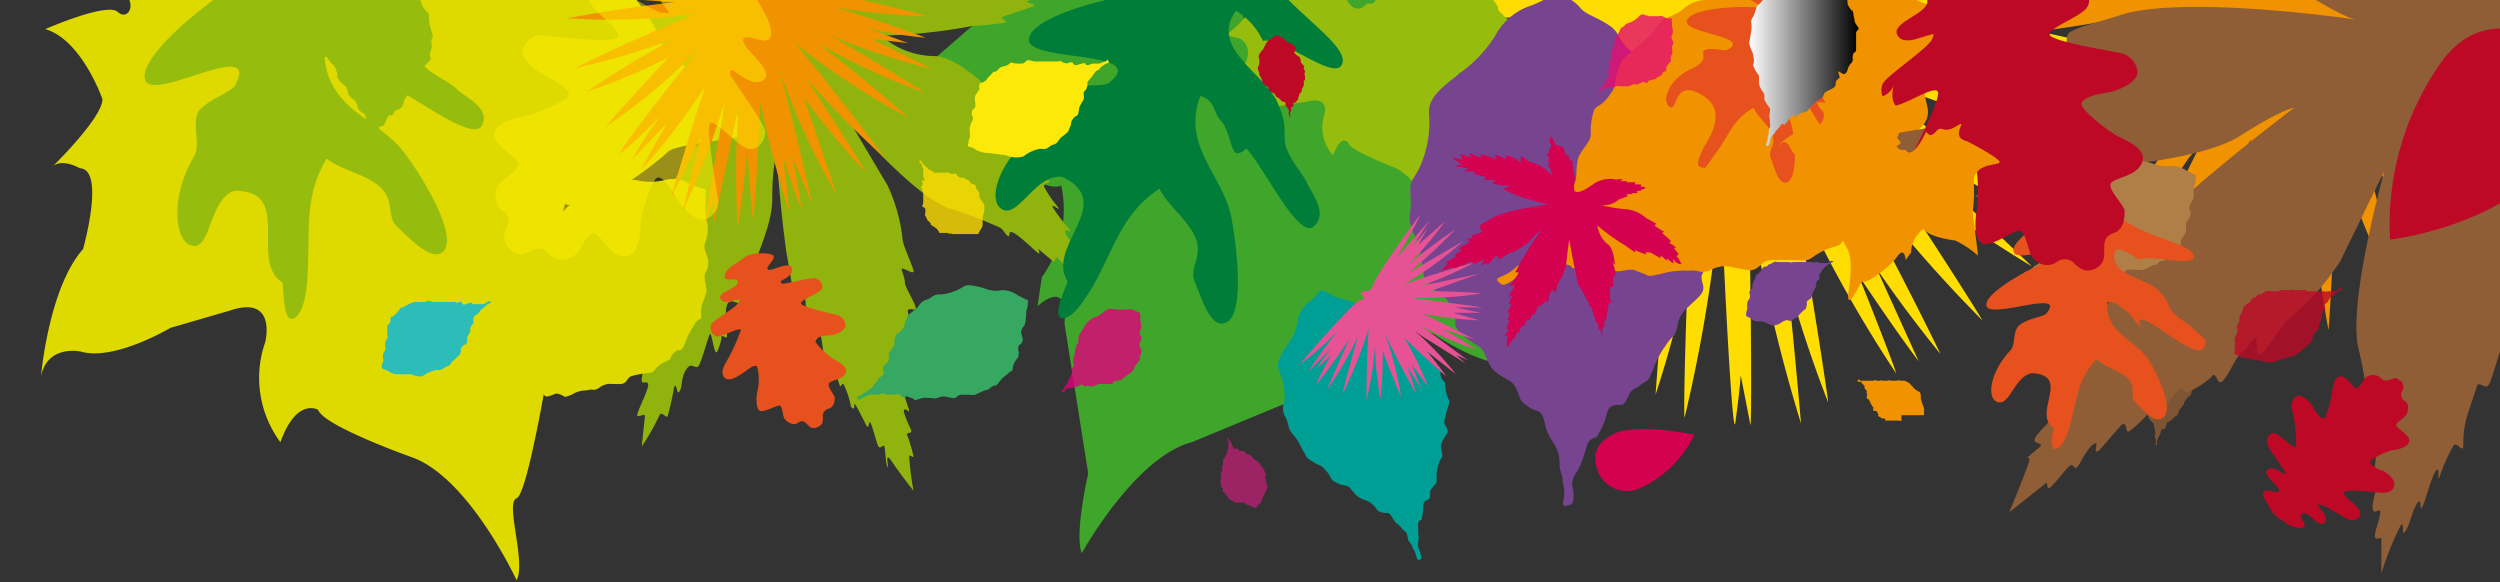
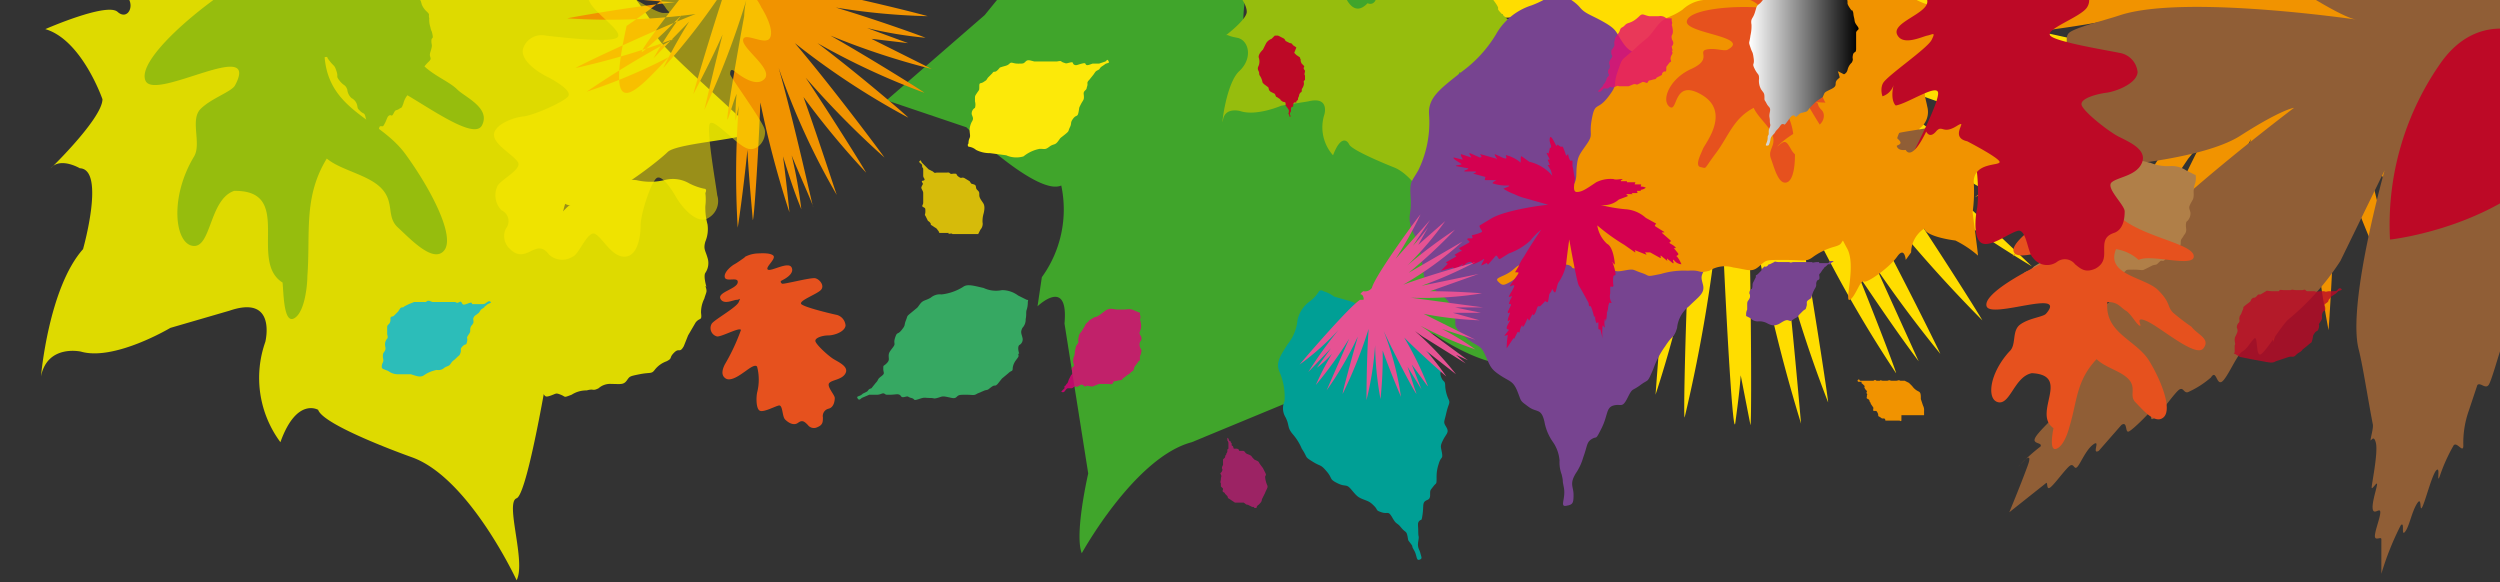
<svg xmlns="http://www.w3.org/2000/svg" width="231.8" height="54" viewBox="0 0 231.8 54">
  <rect x="0" y="0" width="231.8" height="54" fill="#333333" stroke="none" />
  <defs>
    <linearGradient id="linear-gradient" x1="162.2" y1="4.8" x2="172.28" y2="4.8" gradientUnits="userSpaceOnUse">
      <stop offset="0" stop-color="#fff" />
      <stop offset="1" />
    </linearGradient>
  </defs>
  <g style="isolation:isolate">
    <g id="Calque_1" data-name="Calque 1">
      <path d="M195.7,8.7a143.4,143.4,0,0,1-21.4-3.9c9.3,3.9,19.9,8.8,19.6,8.8a140.1,140.1,0,0,1-23.9-8c8.9,6,21.3,15.9,21,15.7A135.4,135.4,0,0,1,173.5,11c7.3,6.4,15.1,13.9,14.9,13.7a124.7,124.7,0,0,1-14.6-10.3c5.2,7.5,10.1,15.4,10,15.3a129.3,129.3,0,0,1-15.7-19.2c5.3,9,12,22.6,11.8,22.3-2.2-2.7-4.2-5.4-5.9-7.9l3.9,8.6c-2.1-2.8-3.9-5.5-5.6-8,2.1,5.2,3.6,9.2,3.5,9.1a117.9,117.9,0,0,1-9.6-17.5c1.8,9.7,3.4,20.5,3.3,20.2a118.3,118.3,0,0,1-3.8-11.5c.8,7.5,1.3,13.7,1.3,13.5a151.6,151.6,0,0,1-4.8-20.7v2.7c.2,9.3.2,18.3.1,18.1l-.9-4.6c-.1,1.4-.3,2.9-.5,4.4s-.8-8.6-1.2-17.9c-.1-1-.2-1.9-.2-2.8a142.3,142.3,0,0,1-3.3,20.2c-.1.2,0-5.9.3-13.3a105.5,105.5,0,0,1-3,11.2c0,.2.7-10.4,1.9-20A108.5,108.5,0,0,1,147,33.3c-.1.1,1.1-3.8,2.8-8.8-1.5,2.4-3.1,5-5,7.6-.1.1,1.3-3.6,3.3-8.4-1.5,2.4-3.3,4.9-5.3,7.5-.2.2,5.6-12.8,10.2-21.4a105.1,105.1,0,0,1-14.3,17.9c-.2.2,4.2-7.3,8.9-14.5a119.6,119.6,0,0,1-13.9,9.2c-.2.1,7-6.7,13.9-12.6a105.6,105.6,0,0,1-16.8,9c-.3.1,11.5-8.8,19.9-14.1a112.9,112.9,0,0,1-23.4,6c-.2.1,10-4.1,19-7.2a124.6,124.6,0,0,1-21.2,2.2c-.2,0,9.8-2.5,19-4.3a131.4,131.4,0,0,1-19.8-.1L136.4-.3l-7-1.4h8.2c-3.4-.4-7.1-.9-11.1-1.7-.3,0,9-.3,17.5-.1a109.1,109.1,0,0,1-17.4-3.8c-.4-.1,25.8,1.9,30.4,4l.5.2.6.2c.4.1,1.5-1.2,1.2-1.8s1.4,0,1.4,0a2.8,2.8,0,0,0,2.5,1.7c4.4-1.7,30.6-1.5,30.2-1.4a106,106,0,0,1-17.3,2.3c8.5.6,17.9,1.6,17.7,1.6-4,.4-7.7.7-11,.7,4.7.4,8.2.9,8.1.9-2.4.3-4.7.6-6.9.7l12.3,2.7a122.2,122.2,0,0,1-19.9-1.6C185.8,5.4,196,8.7,195.7,8.7Z" style="fill:#fd0" />
      <path d="M122,1.9l1.7-.6L125.6-3c3.6,3,6.3-3.4,6.3-3.4a6.4,6.4,0,0,0,1,6.5c1.2,1.2,6.4,1.2,6.4,1.2s.5,1.7.5,1.7,6.4,2,6.4,2c-3.3.7-5.6,6-5.6,6-.2,1.8,4.1,6.4,4.1,6.4s-2.5-.2-2.5-.2c-2.4,0-.8,7.3-.8,7.3,2.7,3.7,2.9,11.7,2.9,11.7-.4-2.9-3.4-2.5-3.4-2.5-3.1.7-7.9-2.7-7.9-2.7l-5.3-2c-4.1-1.8-3.3,2.6-3.3,2.6a9.6,9.6,0,0,1-2,8.9c-1.2-4.2-3.2-3.1-3.2-3.1s-8.7,3.6-8.7,3.6c-5.3,1.4-10.2,10.3-10.2,10.3-.7-1.8.6-7.4.6-7.4S98.7,30,98.7,30c.4-4.4-2.5-1.6-2.5-1.6l.4-2.7a10.7,10.7,0,0,0,1.8-8.5c-2.2,1-8.8-5.4-8.8-5.4s-7.4-2.5-7.4-2.5,9.1-7.9,9.1-7.9,5.7-7,5.7-7c3.6-4.6-1.7-10.8-1.7-10.8S106-12.5,106-12.5c4.9,3.7,5.1-.8,5.1-.8,1.4,5.4,3.1,6.4,3.1,6.4,0,3.4,2.1,2.7,2.1,2.7-2.7,10.4.8,9,.8,9C120.3,9.7,122,1.9,122,1.9Z" style="fill:#40a52b" />
-       <path d="M99.6,24.8c-.2-.1-.1.5-.4.3s-.9-1-1.2-1.2,0,.5-.4.3l-1.3-1.1c-.1-.1.2.5,0,.4s-1.7-1.6-2.3-1.9-.3.3-.5.3-.5-.7-.8-.8A43,43,0,0,0,88,19.3c-3-.9-9.2-8-9.2-8l3.5,5.9a15.9,15.9,0,0,1,1.4,5.1c.1.6.9,2.3,1,2.8s-1.2-.5-1.1-.1.3.8.3,1.2.9,1.8,1,2.3-.9-.2-.7.5a4.9,4.9,0,0,1,.1,1.7c-.1.4-.5.1-.5.5s.7,2,.7,2.6-.6-.6-.6-.2.5,1.7.5,2-.7-.3-.7.3.6,2,.6,2.2-.5-.5-.5.1a12.2,12.2,0,0,0,.7,1.7c0,.4-.4.1-.4.4a15.2,15.2,0,0,1,.6,2c0,.2-.4-.2-.4,0a26.2,26.2,0,0,0,.4,3.2s-1.2-1.5-2-2.7-.2.8-.4.5-.2-1.6-.3-1.9-.4.4-.6-.1-.5-1.8-.7-2.1-.1.8-.4.2-.8-1.6-1-1.9.1.8-.4.2a7.8,7.8,0,0,0-.6-1.9c-.2-.5-.3.1-.4,0s-.4-1.4-.8-2-.2.9-.4.6-.5-3-.6-3.3-.8,1.3-1.1.7-.2-3.9-.4-4.4-.7.9-.8.4-.3-1.1-.4-1.6-.3-1.8-.5-2.9c-.6-4.4-.9-8.9-.9-8.9s-.4.8-.4,4.2c0,1.6-.9,4.1-2,6.6-.3.6-.4,2.1-.7,2.7s-1-.3-1.4.2-.1,2.8-.1,3.1-.6-.3-.5.1a5,5,0,0,1-.4,1.3c-.3.5-.5-2-.7-1.6s-.8,2.8-1.1,3-.6-.5-1.1.3-.3,1.6-.6,2-.2-.9-.5-.4a26.1,26.1,0,0,1-.6,2.7c-.1.2-.5-.4-.7-.2a22.2,22.2,0,0,1-1.7,3l.3-2.8c0-.4-.8.3-.7-.2s1-2.2,1-2.7-.6,0-.6-.4.2-1.6.5-1.8-.8.1-.7-.4a25.7,25.7,0,0,1,1-3c-.1-.8-.9.2-1-.6s.7-.5.8-.8-.6-.4-.5-.8,1.3-2,1.3-2.2-1.3-.3-1.3-1,.6-2.4.8-3.5C61.6,16.5,69.7,7,69.2,7.6a27.1,27.1,0,0,1-5.5,3,15.4,15.4,0,0,1-2.8,1.3l-2.8.7c-.5.1,1.1-2.4.1-1.5a10.8,10.8,0,0,1-3.1,2.2c-.5.2.5-2.1-.2-1.1A9,9,0,0,1,53,13.8c-.4.1-.5-.8-.7-.7a25.6,25.6,0,0,1-2.5,1.6c-.5,0,.3-1.1-.2-1s-1.9,1.8-2.2,1.9.6-1.5.2-1.4-2.2,1.6-2.6,1.6.9-1.2.6-1.2-2.7.7-2.5,0,1.8-.9,2-1.2-1.4-.6-1.1-.9,2-.7,2.3-1-1.2-.4-.8-.7,2.4-.8,2.6-1-.8-.4-.4-.8a12.2,12.2,0,0,1,3.6-1.8c1.2,0-1.2-.7-.9-.9s2.2-.5,2.8-.9-.9-.7-.6-1a7.9,7.9,0,0,1,3.6-.9c1,.2-.9-1.3-.5-1.5s2.2-.2,2.4-.4C60.8-.6,66.7.7,65.5.7a3.7,3.7,0,0,1-2-1.1,6.9,6.9,0,0,1-1.3-.5c-.2-.1.4-.2.2-.3l-1-.8c-.2-.1.2-.4,0-.6s-1.5-.5-1.7-.8.7-.1.6-.5l-.8-1.2c-.1-.2.4-.2.3-.3s-1.5-.8-1.7-1.9,1.9.5,2.4.4-.3-.4,0-.5h.9c.3-.1.2-.4.5-.3s1.5,1,2.1,1.2.1-.5.3-.4l1.4.8c.2.2.4-.2.6-.1s.6.9.8,1.1a19.9,19.9,0,0,1,2.1,1.9s2,3.6,3,2.9S73.5-2.7,74.3-6a7,7,0,0,1,2.9-3.7c.4-.3,1-1.3,1.4-1.5s-.1.6.2.5l.9-1.3c.2-.1.3.4.5.3l1.2-1.5c.3-.2.1.6.4.4a9.1,9.1,0,0,1,1.3-.8c.3-.2.1.6.3.3a2.5,2.5,0,0,1,1.3-.6,2.4,2.4,0,0,1-.7,1.4c-.2.2.2,0,.2.3a4,4,0,0,0-.7.9c-.1.3.6.1.6.3s-.7,1-.8,1.4.4-.1.3.1-1.1.8-1.2,1.1.4-.2.4.3-1,1.9-1.1,2.3a6.6,6.6,0,0,1-2.6,4.4,46.9,46.9,0,0,0,5.5-3.7A9.4,9.4,0,0,1,90-6.9a19.7,19.7,0,0,1,2.6-.7c.7,0-.2.7.5.8a11.8,11.8,0,0,1,2.5-.4c.5,0-.6.6-.1.6a26.2,26.2,0,0,0,2.8-.1c.3,0,0,.6.2.6a4.6,4.6,0,0,1,2,.1c.1.1-.7.5-.3.5l1.8.2c.5.3-.4.9.1.9a5.3,5.3,0,0,1,2.1.7,2.9,2.9,0,0,1-2.2.6c-.5-.1,1.1.6.2.8a6.2,6.2,0,0,0-1.6-.1c-.3.1.5.5.4.6l-2.1.2c-.3.1.6.4.3.5s-2.5.4-2.9.7l-1,.5c-.4.2.9.2.5.5l-2.7.9c-.6.2.5.5.1.6a27.7,27.7,0,0,1-3,.3,50.6,50.6,0,0,1-8.5.9,7.5,7.5,0,0,0,4.9,1.9c1.2,0,2.8,1,4.3,2.3s-.4.5-.2.7,2.1,1.2,2.6,1.9-.5.6-.3,1,1.4,1.5,1.6,1.9-.4.4-.3.7l1.2,1.5a4.9,4.9,0,0,0,1.7,1.5c.5.3-.5.2-.4.6a10.7,10.7,0,0,0,1.3,1.9c.3.5-.6-.4-.5,0a14.6,14.6,0,0,0,1.6,2.1c.2.5-.6-.4-.4.3s1.1,1.2,1.2,1.6-.6-.3-.5.1a16.2,16.2,0,0,0,2,2.8Z" style="fill:#90b40d" />
      <path d="M126.8.3s1.6.8.5-3.6c0,0,1,.4,1-1s.8-.2,1.5-2.3c0,0,.1,1.8,2.4.7,0,0,4.6-1.2,5.1-.9s-2.6,2.2-1,4.3c0,0,2.8,3,2.6,3.3s4,3.5,4.2,3.9a16.3,16.3,0,0,0-3.5.4s-3.3,2.1-4.3,1.6a4.1,4.1,0,0,0,.8,3.6v1.1s-1.3-1.3-1.2.5c0,0-.7,5.3-1.2,5.5s.5,2.4.1,3-2.2-4-4.6-4.9c0,0-3.8-1.5-4.1-2.1s-.9-.6-1.5,1a3.9,3.9,0,0,1-.8-3.8s.5-1.7-1.5-1.2l-2.5.4s-2.3,1-3.8.5c0,0-1.4-.4-1.6.8s.2-3.3,1.5-4.5.9-2.9-.2-3.1-.8-.4-1.2-.1,2.1-1.5,2.1-2.3-1-2.3-2.6-2.8c0,0,2.5-.8,3-.4s.8-.2.3-.6a9.8,9.8,0,0,0,3,0,2.3,2.3,0,0,0,.6-2.6s1.1,2.8,2.9,1.8l.8,1.9.8.4S125.2,2,126.8.3Z" style="fill:#96bd0d" />
      <path d="M129.7,30.2c.5.1.4.2.9.6a2,2,0,0,0,1,.7c.6.2.3.2.5.7l.7,1,.6.8c.5.6,0,.3.2.9s.4.3.4.9a3.5,3.5,0,0,0,.3,1.2c.2.4,0,.4-.2,1.3s-.3.8,0,1.3,0,.6-.3,1.2-.2.6-.1,1.2-.1.3-.3,1a3.7,3.7,0,0,0-.2,1.2c0,.8,0,.5-.3.9s-.3.3-.3.8-.3.4-.5.6-.1.5-.2,1.2-.1.4-.3.6-.1.4-.1,1,.1.3,0,.9.1.7.2,1.1.2.5-.1.6-.2-.4-.5-.9,0-.2-.3-.6-.2-.2-.3-.7-.2-.3-.6-.8-.4-.2-.8-.9-.4-.3-1-.5-.3-.2-.7-.6-.5-.4-1-.6-.6-.3-1.1-.9-.5-.2-1.3-.6-.4-.4-1-1.1-.5-.4-1.3-.9-.4-.3-1-1.2a4.9,4.9,0,0,0-.8-1.3c-.6-.7-.3-.8-.7-1.6a1.6,1.6,0,0,1-.1-1.5,5.8,5.8,0,0,0-.5-2.8c-.3-.8.1-1.4.8-2.5a4.1,4.1,0,0,0,.9-2.2,2.9,2.9,0,0,1,1.2-1.8,3.2,3.2,0,0,0,.8-.9.3.3,0,0,1,.4,0,3.1,3.1,0,0,1,1,.5l1.4.4c.7.2.7.4,1.2.8s.7.3,1.3.4a1.5,1.5,0,0,1,1.1.7c.2.3,1.1.4,1.1.4" style="fill:#009f95;mix-blend-mode:overlay" />
-       <path d="M124.5,5.7c-.3,2.3-5.6-2.4-7.4-1.9A6.3,6.3,0,0,0,114.6,1c-2.5,3.4,2.6,5.8,3.8,8.4s.4,3.1.9,4.4,1.5,2.3,1.9,3.2,2,2.8.6,4-4.5-5.3-6.2-7.2c-.1-.1-.7.7-1.1.3s-.6-2.2-1.3-2.9-.5-1.9-1.9-2.3c-1.8,4.7,2.2,7.4,2.9,11.4s1,8.9-.5,9.6-2.3-2.4-2.9-3.7.7-2.3.1-4-2.6-3.1-3.4-4.7c-3.5,2.3-4.2,5.6-6.2,9.1-.4.6-1.6,2.8-2.7,2.9s0-2.4.4-3.4c-2.1-3.2,4.6-7.3-.5-9.7-2.5-.3-4.1,3.9-5.6,3s-.1-5,3.6-7.4c1.2-.8,1.1-3.3,2.4-3.8s3.3-.1,3.9-.5c4-3.1-7.4-1.9-7.4-4s7.5-4.2,12.8-4.6c-1.5-1.9-7.1-.7-7.1-2.9s7.7-4.5,8.8-4.5c.2-2.1,3.4-3.9,3.8-1.6s1.8,1.8,2.1,3.9C116.5-.7,124.7,3.4,124.5,5.7Z" style="fill:#007e39" />
      <path d="M155.8,8.2c.8.3.7.4,1.2,1.3a3.8,3.8,0,0,0,1.5,1.6c1.1.7.3.6.5,1.6s.2.9.6,2.1l.7,1.6c.4,1.2-.4.5-.3,1.7s.5.6.2,1.7a4.6,4.6,0,0,0-.3,2.2c.1.7-.3.8-1.3,2.2s-.9,1.4-.7,2.2-.4,1.1-1.3,2a2.9,2.9,0,0,0-1.1,2c-.3,1-.4.6-1.1,1.7a8.2,8.2,0,0,0-1.1,2.1c-.6,1.4-.4.9-1.2,1.5s-.7.2-1.2,1.2-.6.5-1.3.7-.5.9-1.1,2.1-.4.7-.9,1-.4.6-.8,1.7a5.1,5.1,0,0,1-.7,1.5c-.6,1-.2,1.2-.2,2s-.1.9-.7,1,0-.7-.2-1.7,0-.3-.2-1.2a3.2,3.2,0,0,1-.2-1.3A3.5,3.5,0,0,0,144,41a4.7,4.7,0,0,1-.8-1.9c-.3-1.3-.7-.8-1.5-1.4s-.6-.4-1-1.4-.7-.9-1.6-1.5-.9-.8-1.4-1.9-.7-.6-2-1.8-.4-.8-1-2.3-.8-1-1.9-2.2-.6-.6-1-2.5a6.6,6.6,0,0,0-.8-2.6c-.6-1.5-.1-1.5-.2-3.1s0-1.4.7-2.6a10.1,10.1,0,0,0,1-5.2c-.1-1.6,1.1-2.4,3.1-4a11.8,11.8,0,0,0,3.1-3.4A5.8,5.8,0,0,1,142,.5a8.5,8.5,0,0,0,2.2-1.2c.3-.2.5-.1.8.2s1,.6,1.5,1.2,1.1.7,2.3,1.4,1,.9,1.7,1.9,1.1.8,2.2,1.2A2.5,2.5,0,0,1,154.2,7c.2.6,1.8,1.2,1.8,1.2" style="fill:#774490;mix-blend-mode:overlay" />
      <path d="M90.4,9.1c0-.2,0-.2.2-.5s.2-.2.2-.6.1-.2.4-.4.2-.1.4-.4l.4-.4c.2-.3.2,0,.5-.3s.1-.2.4-.3.5-.1.7-.3.3,0,.8,0,.5,0,.7-.2.4-.1.8,0H98c.5-.1.3,0,.6.1s.2.1.6,0,.2.1.4.2.3,0,.7-.1.3,0,.4.1.3,0,.6-.1h.6l.6-.2c.2-.2.2-.2.3,0s-.2.1-.4.3l-.3.2c-.2.2-.1.2-.3.3s-.2.1-.4.4l-.4.5c-.3.3-.1.3-.2.6s0,.2-.2.4-.1.3-.1.6-.1.3-.3.7-.1.2-.2.7-.2.2-.5.6-.1.4-.3.8,0,.3-.5.7-.3.2-.6.6-.4.2-.8.5-.4.2-.9.2a3.4,3.4,0,0,0-1.5.7,2.3,2.3,0,0,1-1.6-.1l-1.5-.2a2.8,2.8,0,0,1-1.3-.3,1.3,1.3,0,0,0-.7-.3.2.2,0,0,1,0-.3,1.1,1.1,0,0,1,.1-.5c.1-.2,0-.4,0-.8a1.9,1.9,0,0,1,.2-.7c.2-.3.1-.4,0-.7a.6.6,0,0,1,.3-.6,1.1,1.1,0,0,0,0-.6" style="fill:#fce909" />
      <path d="M105.8,32.4c.1.2,0,.1,0,.4a.7.7,0,0,0-.1.5c0,.2-.1.1-.2.3l-.3.4c-.1.2,0,.1-.1.3s-.2.1-.3.3l-.3.2-.4.3c-.1.2-.1.1-.5.2s-.3,0-.4.2-.2.1-.5.1h-.8l-.5.2c-.3.1-.2,0-.4,0s-.1-.1-.3,0-.1,0-.3-.1-.2,0-.4.1-.2.1-.3,0l-.3.2H99c-.2.1-.2.2-.3.3a.2.2,0,0,1-.3,0l.3-.3v-.2c.2-.1.1-.1.2-.2s.1-.1.2-.4l.2-.4c.2-.2.1-.2.1-.4s-.1-.2.1-.4,0-.2,0-.5a1.1,1.1,0,0,1,.1-.5c.1-.3,0-.2.1-.6s0-.2.2-.5,0-.2.1-.6,0-.2.3-.6l.3-.5c.1-.3.2-.2.4-.5l.5-.3c.3,0,.7-.4,1-.6s.5-.2,1-.1h.9a1.1,1.1,0,0,1,.8.1l.5.2v.2a.5.5,0,0,1,0,.4,4.3,4.3,0,0,1,.1.5,1.1,1.1,0,0,1-.1.6c-.1.3,0,.3.1.5s0,.4-.1.5a.8.8,0,0,0,0,.5" style="fill:#e1007a;opacity:0.8" />
      <path d="M177.8,13.7c.2.8,0,.7-.5,1.6s-.6.8-.6,1.9-.4.6-1.1,1.2a10.6,10.6,0,0,0-1.5,1.5L173,21.2c-.8,1-.6.1-1.6.7s-.3.7-1.4,1a6.2,6.2,0,0,0-2,1c-.6.4-.8.2-2.6.2s-1.6,0-2.3.6-1,.3-2.4.1a2.7,2.7,0,0,0-2.2.3c-1.1.3-.7-.1-2,0a7.4,7.4,0,0,0-2.5.3c-1.5.3-.9.2-1.8-.1s-.6-.4-1.7-.2-.8-.2-1.3-.6-1,.1-2.4.3-.8,0-1.3-.2-.8.1-1.9.3a4.7,4.7,0,0,1-1.7.3c-1.1.1-1.1.5-1.8.9s-.8.4-1.2,0,.6-.4,1.4-1.1.3-.1.9-.7a4.3,4.3,0,0,1,1-.9c.7-.4.6-.4,1.2-1.2s.2-.7,1.2-1.6.4-.9.4-1.8.1-.7.7-1.4.4-1.1.5-2,.2-1,.9-2,.2-.8.5-2.4.5-.7,1.5-2,.4-1,.9-2.4.2-.8,1.6-2.1,1-.7,1.9-1.9,1.2-.8,2.5-1.7a3.4,3.4,0,0,1,2.7-.9,10.4,10.4,0,0,0,4.9-2c1.3-.9,2.7-.4,5,.2a11.3,11.3,0,0,0,4.6.5,6.1,6.1,0,0,1,4,1,6,6,0,0,0,2.3.9c.3.2.3.4.2.7a12.8,12.8,0,0,1-.2,1.7,6.4,6.4,0,0,0-.1,2.5c0,1.1-.3,1.2-.7,2.2s-.2,1.2,0,2.2a1.9,1.9,0,0,1-.7,2c-.4.5-.1,2-.1,2" style="fill:#f19300;mix-blend-mode:overlay" />
      <path d="M241.3,14.9a110.4,110.4,0,0,1-15.6-9.7c6.2,6.1,12.8,13.2,12.6,13A102.4,102.4,0,0,1,222.8,6.1c5.5,7.1,11.3,15.6,11.1,15.4A100.7,100.7,0,0,1,218.7,4.9c3.8,8.7,8.3,22.1,8.2,21.8a93.2,93.2,0,0,1-8.5-15.8c2.3,8.4,4.4,17.8,4.2,17.6a120.4,120.4,0,0,1-6-14.7c-.1,8.4-.7,17.1-.7,16.8a101.6,101.6,0,0,1-1.7-22.4c-.9,9.7-3.4,23.7-3.4,23.5-.2-3.3-.3-6.3-.2-9.1-1,5.1-1.9,9-1.9,8.8,0-3.2,0-6.2.2-9-1.4,5.2-2.5,9.2-2.5,9a108.2,108.2,0,0,1,2.3-18.5c-4.2,8.8-9.3,18.4-9.2,18.1,1.1-4,2.4-7.7,3.6-11.1-3.7,6.5-6.9,11.9-6.9,11.7a157,157,0,0,1,8.3-19.1c-.5.7-1,1.5-1.6,2.2-5.3,7.9-10.7,15.3-10.6,15.1a40.9,40.9,0,0,1,2-4.2l-3.1,3.5c-.2.2,4.5-7.5,9.6-15.4l1.5-2.5a166.6,166.6,0,0,1-14.7,15.5c-.2.1,3.5-5,8.2-11-2.7,2.6-5.8,5.3-9.2,8.1-.2.2,6.8-8.4,13.4-15.8a130.8,130.8,0,0,1-16.9,10.3l7.6-6.1L182,16.4c-.1.1,3.2-2.4,7.8-5.5-2.8,1.3-5.7,2.6-8.9,3.9-.3.1,12.2-8.3,21.2-13.5a130.9,130.9,0,0,1-22.6,8.9c-.2.1,7.9-4.3,16-8.3a110.9,110.9,0,0,1-17,1.8c-.2,0,9.8-2.6,19.1-4.6a118.5,118.5,0,0,1-19.3.4c-.3,0,14.7-2.4,24.9-3.4a109.4,109.4,0,0,1-23.1-4.7c-.2-.1,10.7.8,20.1,1.9a113.8,113.8,0,0,1-18.9-7c-.2-.1,9.6,2,18.4,4.3a110.6,110.6,0,0,1-16.5-8.3l11,3.7c-1.6-1.2-3.3-2.5-5-4l6.9,3.2a89.2,89.2,0,0,1-8.3-6c-.1-.1,7.8,3.6,14.7,7.3a100.3,100.3,0,0,1-12.3-10.4c-.2-.3,20.5,12.3,23,15.9l.3.4.4.4c.2.3,2-.4,2.1-1s1.1.6,1.1.6a2.3,2.3,0,0,0,1.1,2.5,20.8,20.8,0,0,0,3.6,1l-.9,1C228.1.4,242.5,9.8,242.2,9.7c-3.6-1.3-6.8-2.7-9.7-4,3.7,2.3,6.5,4.1,6.3,4.1-2.2-.7-4.3-1.5-6.2-2.3C237.5,11.5,241.5,15,241.3,14.9Z" style="fill:#f19300" />
      <path d="M239.6,7.5l3.2,17.9c-.6-.5-.2.9-.5.6s-2.1-2.8-2.6-3.3a69.1,69.1,0,0,1-7.2-9.3,10.5,10.5,0,0,0,1.4,7.2c.8,1.2.9,3.9.5,6.6-.1.4-.9-.1-1,.3s.2,3.3-.3,4.4-1-.1-1.2.4-.8,2.7-1.1,3.3-.8-.2-1.1.1l-.8,2.4a8.9,8.9,0,0,0-.5,3.2c0,.8-.6-.4-.9,0a15.7,15.7,0,0,0-1.3,2.9c-.3.7.1-1-.3-.6s-1,2.8-1.3,3.4,0-1.1-.5-.3-.7,2.1-1.1,2.6,0-1-.4-.6a26.4,26.4,0,0,0-1.8,4.5V50c0-.3-.6.2-.6-.3s.5-1.7.5-2.2-.6.3-.7-.3.4-2,.4-2.3-.5.6-.5.3.6-3.2.4-4.1-.5-.1-.5-.3.3-1.2.2-1.5c-.5-2.6-.9-5.3-1.3-6.9-1.1-4.2,2.4-16.6,2.4-16.6L217,24.2a23.7,23.7,0,0,1-4.8,5.4c-.6.5-1.9,2.7-2.5,3.2s-.3-1.8-.7-1.4-.6.9-1.1,1.2-1.4,2.5-1.9,2.8-.5-1.2-1-.4a8.6,8.6,0,0,1-2,1.3c-.5.3-.5-.4-.9-.2s-1.8,2.3-2.4,2.7.1-1.2-.2-.8-1.7,1.8-2.1,2-.1-1-.7-.6l-2.1,2.4c-.7.4.2-1.1-.5-.6s-1.2,1.8-1.5,2.1-.3-.4-.7-.1-1.4,1.7-1.8,2-.2-.6-.4-.4l-3.4,2.7s1-2.4,1.7-4.3-1.1.4-.8,0a17.1,17.1,0,0,1,2-1.8c.2-.4-.8-.2-.5-.8s1.8-1.9,2-2.3-1,.5-.6-.3,1.4-2.1,1.5-2.5-.9.6-.5-.4a16.3,16.3,0,0,0,1.7-2.1c.4-.6-.3-.3-.3-.5s1.4-1.5,1.8-2.3-1.2.3-1-.1,3.1-2.7,3.3-3.1-2,0-1.6-.8,4.4-3.1,4.8-3.6-1.6-.2-1.1-.7,1.1-1.1,1.6-1.6a27,27,0,0,1,3-2.7c4.5-3.9,9.4-7.6,9.4-7.6s-1.1.1-5,2.6c-1.9,1.2-5.4,2-9.1,2.5-.8.1-2.7,1.1-3.5,1.2s-.4-1.5-1.3-1.5l-3.6,2.1c-.4.2-.1-.9-.5-.6a4.1,4.1,0,0,1-1.8.5c-.7,0,1.9-1.9,1.4-2s-3.8,1.1-4.3.9.2-1-1.1-1-2.1.8-2.8.8.9-1,.2-.9-3.1,1.2-3.5,1.2,0-.9-.4-.9a39.1,39.1,0,0,1-4.6.1l3.3-1.6c.5-.3-.8-.8-.3-1s3.3-.5,4-.8-.5-.7,0-.9,1.9-1,2.3-.8-.6-.8.1-1.2,3.7-.8,4.1-1-.9-.8-.1-1.5,1.2.4,1.5.3.1-1,.6-1.1,3.2.1,3.5-.1-.6-1.8.1-2.3,3.2-1.1,4.7-1.6c6.2-2,23,.6,21.8.4s-5.5-2.8-7.2-4.2a16.2,16.2,0,0,1-3.7-2.4l-2.8-2.7c-.5-.5,3.6-.5,1.8-1s-3.5-.9-4.9-2.1,2.9-.8,1.3-1a10.7,10.7,0,0,1-3.3-1.1c-.4-.4.6-1.1.3-1.2s-3.2-1.4-3.6-1.9,1.5-.4.9-.8-3.4-1-3.7-1.3,2.2-.4,1.7-.9-3.4-1.4-3.7-1.8,2.1.2,1.9-.2-2.8-2.6-1.9-2.9,2.4,1.5,2.9,1.5-.4-2,.1-2,2.3,1.9,2.9,2.1-.4-1.8.2-1.6,2.7,2.3,3.1,2.4-.2-1.3.6-1.1a19.7,19.7,0,0,1,4.7,3c.8,1.4-.2-1.9.4-1.8s2.2,2.3,3,2.6.1-1.5.6-1.3a9.9,9.9,0,0,1,3.7,3.5c.6,1.3.8-2,1.5-1.6s1.8,2.4,2.1,2.5c3,1.1,5.3,5.1,6.2,7.1a8.1,8.1,0,0,1,0-2.2c0-.4-.4-1.6-.4-2s.6.4.6.1a12.1,12.1,0,0,0,.1-1.8c0-.3.6-.1.7-.4s-.5-2.1-.3-2.6.7.8,1,.3a14.2,14.2,0,0,0,.8-1.8c.2-.2.5.3.6.2s-.2-2.4.9-3.5.8,2.7,1.3,3.2.3-.7.5-.4a6,6,0,0,1,.6,1.1c.3.4.6,0,.8.4s-.1,2.5,0,3.4.7-.3.7,0a15.5,15.5,0,0,1,.1,2.3c0,.3.6.2.6.6s-.6,1.3-.6,1.7a38.2,38.2,0,0,1-.8,3.9s-2.6,5-1.1,5.5,3.9-.2,8.3-1.6l1.6,8.9h3.4A8.9,8.9,0,0,1,239.6,7.5Z" style="fill:#905e36" />
      <path d="M34.1,4.7s3.5,1.7,1.5-9.2c0,0,2.1.9,2.4-2.6,0,0,1.9-.9,3.6-6.3,0,0-.1,4.6,5.3,1.2,0,0,10.1-4,11.3-3.2s-6,5.9-2.7,11c0,0,5.8,6.9,5.4,7.6s8.5,8.1,8.8,8.9-6.9,1.1-7.8,2-7.3,6-9.5,4.8a10.9,10.9,0,0,0,1.2,8.9l.2,2.8s-2.7-3.1-2.6,1.4c0,0-2.2,13.8-3.3,14.2s.9,5.9,0,7.6c0,0-4.4-9.5-9.7-11.4,0,0-8.2-2.9-8.7-4.4,0,0-2-1.2-3.5,3a10,10,0,0,1-1.4-9.3s1.1-4.4-3.3-2.9l-5.5,1.6s-5.2,3.1-8.3,2.2c0,0-3.1-.7-3.7,2.3,0,0,.7-8.2,3.9-11.8,0,0,2.1-7.4-.3-7.5,0,0-1.7-1-2.6-.1s4.7-4.4,4.7-6.3c0,0-1.9-5.5-5.3-6.5,0,0,5.7-2.5,6.7-1.6s1.8-.8.6-1.7,5.4.4,6.8-.7a6.7,6.7,0,0,0,1.4-6.6S22-1.2,25.9-4L27.6.6l1.8.7S30.5,9.5,34.1,4.7Z" style="fill:#deda00" />
      <path d="M65.4,26.5c.2.6.1.5-.1,1.2A2.8,2.8,0,0,0,65,29c.1.8-.1.4-.5.9l-.7,1.2-.4,1c-.4.7-.4.1-.9.6s-.1.5-.7.8a2.4,2.4,0,0,0-1.1.8c-.3.4-.4.2-1.4.4s-.9.2-1.2.6-.6.3-1.4.3a1.6,1.6,0,0,0-1.2.4c-.6.3-.4,0-1.1.2a2.5,2.5,0,0,0-1.4.4c-.8.3-.5.2-1,0s-.4-.1-1,.1-.4-.1-.8-.3-.5.1-1.3.4-.4.1-.7,0-.5.1-1.1.4l-.9.3c-.6.2-.6.4-1,.7s-.4.4-.6.2.3-.3.7-.9l.4-.6c.3-.4.1-.3.5-.6s.3-.4.6-1,0-.5.5-1.2.1-.6.1-1.3,0-.4.3-1,.1-.7.1-1.3a2.1,2.1,0,0,1,.3-1.5c.4-.8.1-.6.1-1.7s.2-.5.7-1.4.1-.8.3-1.8,0-.6.7-1.6a4,4,0,0,0,.9-1.4c.4-.9.6-.7,1.3-1.4s.6-.7,1.4-.8A6.7,6.7,0,0,0,56.1,17c.7-.6,1.5-.4,2.9-.3a5.6,5.6,0,0,0,2.6,0,3,3,0,0,1,2.3.3,5.5,5.5,0,0,0,1.4.5c.2,0,.2.2.1.4a4.7,4.7,0,0,1,0,1.2,5.9,5.9,0,0,0,.2,1.7,3,3,0,0,1-.2,1.6c-.2.7,0,.8.2,1.5a1.6,1.6,0,0,1-.2,1.4c-.2.3.1,1.3.1,1.3" style="fill:#deda00;mix-blend-mode:multiply" />
-       <path d="M85.7,8.6A66.9,66.9,0,0,1,75.8,4c4.1,3.1,8.6,7,8.4,6.9A70.6,70.6,0,0,1,73.7,4c3.5,4.1,8.4,10.7,8.3,10.6a82.9,82.9,0,0,1-7.3-7.4c2.8,4.2,5.7,8.9,5.6,8.8a76.1,76.1,0,0,1-5.8-7c1.6,4.5,3.1,9.2,3.1,9.1A66,66,0,0,1,72.2,6.3c1.5,5.3,3.2,13.1,3.2,12.9s-1.4-3.3-2-4.8a43.4,43.4,0,0,1,.9,5c-.7-1.7-1.2-3.3-1.7-4.9.4,3,.6,5.3.6,5.2A93.2,93.2,0,0,1,70.5,9.5c-.2,5.2-.6,11-.7,10.9-.2-2.3-.4-4.5-.5-6.5-.4,4-.9,7.3-.9,7.2a82.7,82.7,0,0,1,.1-11.3l-.3,1.4c-1,4.9-2,9.5-2,9.4a20.1,20.1,0,0,1,.1-2.5c-.3.7-.5,1.5-.8,2.3s.6-4.6,1.5-9.5a7.7,7.7,0,0,1,.2-1.5,76.2,76.2,0,0,1-3.9,10.2c0,.1.7-3.1,1.7-7-.8,1.8-1.7,3.6-2.7,5.5-.1.2,1.5-5.3,3.1-10.1a61.3,61.3,0,0,1-5.9,7.7,47,47,0,0,1,2.4-4.3l-3.3,3.4a35.3,35.3,0,0,1,2.6-4c-1.1,1.1-2.2,2.2-3.5,3.3s4.2-6,7.4-9.9a54.9,54.9,0,0,1-9,7.6C56,11.9,59,8.5,62,5.3a51.2,51.2,0,0,1-7.6,3.2,88.1,88.1,0,0,1,8.1-4.9,68.2,68.2,0,0,1-9.1,2.7c-.2,0,6.5-3.2,11.1-5a60.1,60.1,0,0,1-11.9.4c-.1,0,5.3-1,10-1.5A59.7,59.7,0,0,1,52.1-1.2c-.1,0,5-.1,9.6,0a60.9,60.9,0,0,1-9.5-2.3,45.8,45.8,0,0,1,6,.5L55-4.5l4,.9L53.8-5.8c-.1,0,4.4.9,8.5,2a53.9,53.9,0,0,1-8-4c-.2-.1,12.2,4,14.1,5.6l.3.2h.2c.2.1.9-.4.8-.8s.7.2.7.2a1.4,1.4,0,0,0,1,1.2C73.7-1.7,86.2,1.5,86,1.5A61.5,61.5,0,0,1,77.5.7c4,1.2,8.4,2.8,8.3,2.8a37.9,37.9,0,0,1-5.4-.9L84.2,4l-3.4-.4,5.6,2.8A69,69,0,0,1,77,3.3C81.2,5.7,85.8,8.6,85.7,8.6Z" style="fill:#f19300" />
+       <path d="M85.7,8.6A66.9,66.9,0,0,1,75.8,4c4.1,3.1,8.6,7,8.4,6.9A70.6,70.6,0,0,1,73.7,4c3.5,4.1,8.4,10.7,8.3,10.6a82.9,82.9,0,0,1-7.3-7.4c2.8,4.2,5.7,8.9,5.6,8.8a76.1,76.1,0,0,1-5.8-7c1.6,4.5,3.1,9.2,3.1,9.1A66,66,0,0,1,72.2,6.3c1.5,5.3,3.2,13.1,3.2,12.9s-1.4-3.3-2-4.8a43.4,43.4,0,0,1,.9,5c-.7-1.7-1.2-3.3-1.7-4.9.4,3,.6,5.3.6,5.2A93.2,93.2,0,0,1,70.5,9.5c-.2,5.2-.6,11-.7,10.9-.2-2.3-.4-4.5-.5-6.5-.4,4-.9,7.3-.9,7.2a82.7,82.7,0,0,1,.1-11.3l-.3,1.4a20.1,20.1,0,0,1,.1-2.5c-.3.7-.5,1.5-.8,2.3s.6-4.6,1.5-9.5a7.7,7.7,0,0,1,.2-1.5,76.2,76.2,0,0,1-3.9,10.2c0,.1.7-3.1,1.7-7-.8,1.8-1.7,3.6-2.7,5.5-.1.2,1.5-5.3,3.1-10.1a61.3,61.3,0,0,1-5.9,7.7,47,47,0,0,1,2.4-4.3l-3.3,3.4a35.3,35.3,0,0,1,2.6-4c-1.1,1.1-2.2,2.2-3.5,3.3s4.2-6,7.4-9.9a54.9,54.9,0,0,1-9,7.6C56,11.9,59,8.5,62,5.3a51.2,51.2,0,0,1-7.6,3.2,88.1,88.1,0,0,1,8.1-4.9,68.2,68.2,0,0,1-9.1,2.7c-.2,0,6.5-3.2,11.1-5a60.1,60.1,0,0,1-11.9.4c-.1,0,5.3-1,10-1.5A59.7,59.7,0,0,1,52.1-1.2c-.1,0,5-.1,9.6,0a60.9,60.9,0,0,1-9.5-2.3,45.8,45.8,0,0,1,6,.5L55-4.5l4,.9L53.8-5.8c-.1,0,4.4.9,8.5,2a53.9,53.9,0,0,1-8-4c-.2-.1,12.2,4,14.1,5.6l.3.2h.2c.2.1.9-.4.8-.8s.7.2.7.2a1.4,1.4,0,0,0,1,1.2C73.7-1.7,86.2,1.5,86,1.5A61.5,61.5,0,0,1,77.5.7c4,1.2,8.4,2.8,8.3,2.8a37.9,37.9,0,0,1-5.4-.9L84.2,4l-3.4-.4,5.6,2.8A69,69,0,0,1,77,3.3C81.2,5.7,85.8,8.6,85.7,8.6Z" style="fill:#f19300" />
      <path d="M171.8,5.2c-.2,1.2-2.9-1.6-3.9-1.5a3.4,3.4,0,0,0-1.3-1.6c-1.3,1.6,1.3,3.2,1.9,4.6s.2,1.6.5,2.3.7,1.3.9,1.8,1,1.6.3,2.1-2.4-3.1-3.2-4.1-.4.3-.6,0-.3-1.2-.7-1.6-.2-1-1-1.3c-.9,2.3,1.1,4,1.5,6.1s.3,4.6-.5,4.9-1.2-1.4-1.5-2.2.4-1.1.2-2-1.4-1.8-1.8-2.7c-1.9,1-2.3,2.6-3.5,4.2s-.8,1.4-1.4,1.3,0-1.2.2-1.7,2.6-3.4-.1-5-2.2,1.7-3,1.1,0-2.6,2-3.5.6-1.6,1.4-1.8,1.7.2,2,0c2.2-1.2-3.9-1.5-3.8-2.6s4-1.5,6.8-1.3c-.7-1.2-3.7-1-3.7-2.1s4.2-1.7,4.7-1.6,1.9-1.8,2.1-.6.9,1.1,1.1,2.2C167.7,1.4,172,4.1,171.8,5.2Z" style="fill:#e6511e;mix-blend-mode:multiply" />
      <path d="M44.7,11.6c-.8,1.7-6.4-2.8-8.7-3.7-.1-.1-.3.9-.8.7s-1.5-1.8-2.4-2.1-1.3-1.4-2.7-1.2c.4,5,5.1,5.7,7.5,9s4.6,7.6,3.6,8.9-3.2-1.1-4.3-2.1-.3-2.3-1.5-3.6-3.8-1.7-5.1-2.8c-2.2,3.6-1.5,6.9-1.8,10.9,0,.7-.2,3.3-1.2,3.9s-1-2.3-1.1-3.3c-3.2-2,1.1-8.6-4.5-8.5-2.3.8-2.1,5.3-3.8,5.1s-2.2-4.5.1-8.3c.7-1.2-.4-3.4.6-4.4s2.9-1.6,3.2-2.2c2.4-4.5-7.4,1.5-8.3-.4s5-7,9.6-9.7c-2.2-1.1-6.8,2.4-7.6.4s5-7.3,6-7.8c-.6-2,1.4-5,2.7-3.1s2.4.8,3.6,2.6c2.9,4.4,12,4.6,12.8,6.8s-6,.3-7.5,1.5a6.1,6.1,0,0,0-3.4-1.5c-.8,4.2,4.8,4.1,7,6s1.7,2.6,2.7,3.5,2.3,1.4,3,2.1S45.5,10,44.7,11.6Z" style="fill:#96bd0d" />
      <path d="M35.9,30.4c0-.2,0-.2.2-.4a.6.6,0,0,0,.1-.4c0-.3.1-.2.3-.3l.4-.4.2-.3c.2-.2.2,0,.4-.2l.4-.2.5-.2h1.1c.2-.2.3-.1.6,0h2.1c.2.1.2.1.4,0s.2.1.3.2.3,0,.6-.1.2,0,.3.1h.9c.3,0,.3-.1.5-.2a.2.2,0,0,1,.3,0c.1.1-.2.1-.4.3s-.1,0-.2.2l-.3.2-.2.3-.4.3c-.2.3-.1.3-.1.5s0,.1-.1.3a.6.6,0,0,0-.2.5c0,.2,0,.2-.2.5s0,.2-.1.6-.1.1-.4.4-.1.3-.2.6-.1.2-.4.5-.3.2-.5.5-.3.2-.6.4a.8.8,0,0,1-.7.2,3.1,3.1,0,0,0-1.2.5c-.3.2-.6.1-1.2-.1H37a1.5,1.5,0,0,1-1-.3l-.5-.2c-.1-.1-.1-.1-.1-.2s0-.2.1-.4,0-.3,0-.6.1-.3.2-.5,0-.3,0-.6a.8.8,0,0,1,.2-.5c.1-.1,0-.4,0-.4" style="fill:#00b5e7;opacity:0.8;mix-blend-mode:multiply" />
      <path d="M38.7-.2c.3.2.3.2.4.6a1.8,1.8,0,0,0,.5.7c.3.3.1.2.2.6a2.2,2.2,0,0,0,.1.8c.1.5.1.2.2.7s-.1.2-.1.6.1.3,0,.7-.2.5-.1.8-.1.3-.5.8-.4.4-.3.8-.2.3-.5.7a1,1,0,0,0-.4.7c-.1.3-.1.1-.4.5a2,2,0,0,0-.4.8c-.2.5-.1.3-.4.5s-.3,0-.5.4-.2.1-.4.2-.2.3-.4.7-.2.3-.4.3-.1.3-.3.7l-.2.5a1,1,0,0,0-.1.7c-.1.3-.1.4-.3.4s0-.3,0-.7a2.3,2.3,0,0,0-.1-.4v-.5c0-.4,0-.3-.2-.7l-.2-.8c-.1-.5-.2-.3-.5-.6s-.2-.2-.3-.6a1,1,0,0,0-.5-.6,1.2,1.2,0,0,1-.4-.8c-.2-.5-.3-.3-.7-.8s-.1-.3-.3-.9-.2-.4-.6-.9-.2-.3-.3-1.1,0-.4-.2-1a4.8,4.8,0,0,1,0-1.2c0-.6,0-.5.3-.9a4.2,4.2,0,0,0,.4-2c0-.5.5-.8,1.2-1.3a5.7,5.7,0,0,0,1.1-1.1,1.6,1.6,0,0,1,1.1-.9,1.7,1.7,0,0,0,.8-.4l.3.2c0,.1.3.2.5.5s.3.3.7.7.3.4.5.8.4.3.7.5a1,1,0,0,1,.5.8,2.2,2.2,0,0,0,.6.5" style="fill:#96bd0d;mix-blend-mode:multiply" />
      <path d="M94.4,32.8c.1.3,0,.3-.2.6a1.5,1.5,0,0,0-.3.7c0,.4-.1.2-.4.5l-.6.5-.4.5c-.3.3-.2,0-.6.3s-.2.2-.6.3l-.7.3c-.3.2-.4.1-1,.1s-.7,0-.9.2-.4.1-.9,0-.5,0-.9.1-.2,0-.7,0-.4-.1-1,.1-.3,0-.7-.1-.2-.2-.6-.1-.3-.1-.5-.2-.4,0-.9,0-.3,0-.5-.1-.3.1-.7.1h-.7l-.7.3c-.2.2-.3.2-.4,0s.2-.1.5-.4l.4-.2c.2-.2.1-.2.4-.3l.4-.5c.3-.3.1-.3.5-.6s.2-.3.2-.7,0-.2.3-.5.2-.4.2-.7.1-.4.4-.8,0-.3.2-.9.2-.2.6-.7.2-.4.4-.9,0-.3.6-.8.4-.3.7-.7.5-.3,1-.6a1.3,1.3,0,0,1,1-.3,4.8,4.8,0,0,0,2-.7c.4-.3,1-.1,1.9.1a2.7,2.7,0,0,0,1.7.2,2.5,2.5,0,0,1,1.5.5l.8.4c.2,0,.1.1.1.2s0,.4-.1.7,0,.4-.1.9a1.1,1.1,0,0,1-.3.8c-.2.4-.1.5,0,.9a.6.6,0,0,1-.3.7c-.2.2,0,.8,0,.8" style="fill:#36a862;mix-blend-mode:overlay" />
      <path d="M207.7,29.5c-.1-.2,0-.2.1-.4l.2-.5c0-.2,0-.1.2-.3l.4-.3c.2-.2,0-.1.2-.3s.2,0,.4-.2.1-.2.4-.2l.5-.3c.1-.1.2,0,.6,0h.6c.1-.2.2-.1.5-.1h.6c.2-.1.2,0,.5,0h.6c.3-.1.2,0,.4.1h.7c.2.1.3,0,.6,0h.3c.2.1.2,0,.5,0h.4c.3,0,.3-.1.4-.2s.2-.1.3,0-.1.1-.3.2l-.2.2-.3.2c-.2.1-.1.1-.3.3s0,.2-.3.4-.1.2-.1.5,0,.1-.2.3a.7.7,0,0,0-.1.5c0,.2,0,.2-.2.5s0,.1-.1.5-.2.2-.4.5-.1.2-.2.6-.1.2-.4.5l-.5.4c-.2.3-.3.2-.6.5s-.3.1-.7.2l-1.2.4c-.3.2-.6.1-1.2,0l-1.1-.2-1-.2-.5-.3c-.1,0-.1-.1,0-.1V32c.1-.1,0-.2,0-.5s.1-.3.2-.6a.5.5,0,0,0,0-.5.6.6,0,0,1,.2-.5c.1-.1,0-.5,0-.5" style="fill:#bd0926;opacity:0.8;mix-blend-mode:multiply" />
      <path d="M171.7.9c.2.3.1.3.2.7s0,.4.3.8,0,.3-.1.6V4.5c0,.5-.2.2-.3.6s.1.3-.1.7a1.3,1.3,0,0,0-.4.7c-.1.3-.2.3-.6.6s-.5.4-.5.7-.3.4-.7.6-.3.2-.5.6l-.6.4-.6.6c-.3.4-.2.3-.5.4s-.3,0-.6.3-.2,0-.4,0-.3.2-.6.6-.2.2-.4.2-.2.2-.5.5-.1.2-.4.5-.2.4-.3.7-.1.3-.3.3.1-.3.1-.7.1-.1.1-.5a.9.9,0,0,1,.1-.5c.1-.3,0-.2,0-.6s-.1-.3,0-.8-.1-.4-.3-.8-.2-.2-.2-.6-.1-.4-.3-.7a1.6,1.6,0,0,1-.2-1c0-.5-.1-.3-.4-.9s0-.3-.1-1-.1-.4-.3-1-.1-.3,0-1.1a3.8,3.8,0,0,0,.1-1c-.1-.6.1-.5.3-1.1s.1-.6.5-.9a3.5,3.5,0,0,0,.9-1.7c.2-.6.6-.7,1.4-1a3.7,3.7,0,0,0,1.4-.8,1.6,1.6,0,0,1,1.4-.5,1.5,1.5,0,0,0,.8-.2l.2.2a1.1,1.1,0,0,1,.3.6,3.5,3.5,0,0,0,.6.9c.3.4.2.5.3.9s.2.4.5.8a1,1,0,0,1,.3.8c0,.2.4.7.4.7" style="mix-blend-mode:overlay;fill:url(#linear-gradient)" />
      <path d="M202.7,21.2a.7.7,0,0,1-.2.6c-.2.4-.3.3-.3.7s-.1.2-.4.5l-.6.5-.4.5c-.3.4-.3,0-.6.3s-.2.2-.6.3l-.8.4c-.2.1-.3,0-1,0s-.6,0-.8.2-.4.1-.9,0-.5,0-.9.1h-1.7c-.6.1-.4,0-.7-.1h-.6c-.5.1-.3-.1-.5-.2s-.4,0-.9.1-.3,0-.5-.1-.3,0-.7.1h-.7c-.4,0-.4.1-.7.3a.5.5,0,0,1-.5,0c-.1-.2.3-.2.6-.4l.3-.3.5-.3.4-.5.5-.6c.4-.3.1-.3.2-.7s0-.2.3-.5.1-.4.2-.7.1-.4.4-.8,0-.3.2-.9.2-.2.6-.7.1-.4.3-.9.1-.3.7-.8.4-.3.7-.7.5-.3,1-.6a1.3,1.3,0,0,1,1-.3,4.4,4.4,0,0,0,1.9-.7c.5-.3,1-.1,1.9.1a4.2,4.2,0,0,0,1.8.3,2.4,2.4,0,0,1,1.5.4l.8.4c.1,0,.1.1.1.3s0,.3-.1.6a2.5,2.5,0,0,0-.1.9c0,.5-.1.5-.3.9s-.1.4,0,.8a1,1,0,0,1-.3.8c-.2.1-.1.7-.1.7" style="fill:#b07f48" />
      <path d="M155,4.7c.1.2.1.2,0,.4a.6.6,0,0,0-.1.4c.1.3,0,.2-.1.3l-.3.4v.3c-.1.3-.1,0-.3.2s0,.2-.2.3l-.4.2c-.1.2-.1.1-.4.2s-.3,0-.4.2-.2,0-.5,0l-.4.2c-.2.1-.1,0-.4,0L151,8h-.9c-.1-.1-.2,0-.5.1h-.2c-.1-.1-.2,0-.3.1h-.4l-.3.3h-.2c-.1-.1.1-.1.2-.3l.2-.2c.1-.1,0-.1.1-.2s.1-.1.2-.3,0-.2.2-.4,0-.2,0-.4,0-.2.1-.3a.5.5,0,0,0,0-.5c0-.2,0-.2.2-.5s0-.2,0-.5,0-.2.2-.5,0-.3.1-.6,0-.2.2-.5.2-.2.3-.5.2-.2.4-.4.2-.2.5-.3.6-.3.9-.6.4-.1.9,0h.9a.8.8,0,0,1,.7.2h.5v.2c0,.1.1.2,0,.4a2,2,0,0,1,.1.5.7.7,0,0,1-.1.5.7.7,0,0,0,.1.5.4.4,0,0,1-.1.5,2.3,2.3,0,0,0,.1.4" style="fill:#e30f6f;opacity:0.8;mix-blend-mode:multiply" />
      <path d="M88,21.6h-.8c-.2,0-.1-.1-.2-.2s-.1-.2-.3-.3l-.3-.2c-.2-.1,0-.1-.2-.3s-.1,0-.2-.2l-.2-.4c-.1-.1,0-.1,0-.4s0-.3-.2-.4,0-.2,0-.4,0-.3,0-.4,0-.2,0-.4,0-.2-.1-.4-.1-.2,0-.4.1-.1,0-.3.1-.1.2-.2-.1-.2-.1-.4,0-.1,0-.2,0-.2,0-.4-.1-.1-.1-.3-.1-.2-.2-.3-.1-.1,0-.2.1.1.2.2l.2.2.2.2.2.2.4.2c.2.2.2.1.4.1H88c.2.2.2.1.5.1s.1.1.4.3.2,0,.5.1l.5.3c.2.3.1.2.4.3s.1.3.3.5.2.2.2.5.3.6.4.8.1.5,0,.9a2.5,2.5,0,0,0-.1.8.8.8,0,0,1-.2.7l-.2.4H88.3c0-.1-.4,0-.4,0" style="fill:#fd0;opacity:0.8" />
-       <path d="M203.2,31.9c.2.1.2.1.3.3s0,.3.2.4.1.2.1.4a.7.7,0,0,0,.1.5c0,.3,0,.1.1.4s-.1.2-.1.5v.4c-.1.2-.2.3-.2.5s0,.2-.3.5-.2.4-.2.6-.1.2-.4.5l-.3.4c0,.3-.1.2-.2.4s-.2.2-.3.5-.1.3-.3.4l-.3.3-.3.2c-.2,0-.2.2-.3.5s-.1.1-.3.2-.1.1-.2.4l-.2.4a.9.9,0,0,0-.1.5c0,.1,0,.2-.1.2s0-.2,0-.4,0-.1-.1-.3v-.3c.1-.2,0-.2,0-.5s-.1-.1-.1-.4-.2-.2-.3-.4-.2-.1-.2-.3-.1-.3-.3-.4-.2-.2-.2-.5-.2-.1-.4-.4-.1-.2-.2-.6-.1-.2-.3-.5-.1-.2-.2-.7V35c-.1-.4,0-.4,0-.8s0-.3.2-.6a2.8,2.8,0,0,0,.4-1.3c0-.4.3-.5.8-.9l.7-.8a2.5,2.5,0,0,1,.8-.7.7.7,0,0,0,.5-.3h.2c0,.1.2.1.3.3l.4.4c.3.1.2.2.3.4s.2.2.5.4.2.2.3.4l.3.3" style="fill:#905e36;opacity:0.8;mix-blend-mode:multiply" />
      <path d="M237.3,4.6c1.8,1.5,3.7,4.5.5,9.1-5.3,7.3-16.1,8.5-16.1,8.5h-.1a26.1,26.1,0,0,1,4.8-16.5c3.3-4.5,7.7-3.1,10.2-1.6Z" style="fill:#bd0926;mix-blend-mode:multiply" />
      <path d="M203.4,23.7c.2,1.2-4-.2-5.1.4a4.1,4.1,0,0,0-2.1-1c-1,2.4,2.7,2.6,3.9,3.8s.8,1.5,1.4,2.1a19.2,19.2,0,0,0,1.7,1.3c.5.7,1.8,1.1,1.1,2s-3.9-1.9-5.2-2.5-.4.5-.7.4-.8-1.1-1.3-1.4-.7-.8-1.7-.8c-.3,2.9,2.7,3.5,3.9,5.5s2.1,4.5,1.3,5.2-2-.8-2.6-1.4.1-1.3-.6-2.1-2.2-1.1-3-1.9c-1.9,2-1.8,3.9-2.5,6.2-.1.4-.5,1.8-1.2,2.1s-.4-1.4-.3-1.9c-2-1.4,1.7-4.9-2-5.1-1.6.3-2,2.9-3.1,2.7s-.9-2.6,1-4.7c.7-.6.2-1.9,1-2.5s2.1-.7,2.4-1c2.1-2.4-5.1.5-5.5-.7s4.2-3.7,7.5-5c-1.3-.7-4.7,1-5-.1s4.2-3.9,4.9-4.2,1.6-2.7,2.2-1.6,1.5.6,2,1.7C197.2,21.8,203.2,22.4,203.4,23.7Z" style="fill:#e6511e;mix-blend-mode:multiply" />
      <path d="M179.8-4.4a4.4,4.4,0,0,1,2.1-.7c.3-.1,2.2-.5,2.8.2s-1.4,2.1-.7,2.5,3.5-1.7,4.1-.6-1.3,2.1-1.7,2.4-.1.4.1.4,5-1.3,5.9-1.2,1.7,1.2,1.1,2.1-3.9,2-3.4,2.6,5.5,1.4,6.4,1.6a2,2,0,0,1,1.7,1.8c-.1,1.1-2.1,1.8-2.9,1.9s-2.4.5-2.3,1.1,2.5,2.5,3.5,3,2.6,1.2,2.1,2.4-2.2,1.3-2.8,1.8S197,19,197,19.6s-.1,1.7-1,2-.9.9-.9,1.5.1,1.3-.8,1.8h0c-.9.4-1.3.1-1.9-.4a1.2,1.2,0,0,0-1.7-.2,1.6,1.6,0,0,1-2.2-.4c-.5-.4-.6-2.7-1.4-2.5s-2.3,1.4-3.2,1.2-.8-2.2-.6-3.2.1-4.2-.3-4.6-1.7.6-2.3,1.2-2.2,1.8-3.1,1.2a2,2,0,0,1-.5-2.4c.4-.9,2.7-5.3,2.6-6.2s-3.1,1.2-4.1,1.2-1.4-1.4-1-2.1,4.1-3.2,4.5-4,.1-.5-.4-.4-2.3,1-2.8-.1,2.7-1.9,2.8-3-2.2.1-2.3-.8,1.2-2.3,1.5-2.5a4.4,4.4,0,0,1,1.8-1.2Z" style="fill:#bd0926;mix-blend-mode:multiply" />
      <path d="M148.4,30.6c0-.1-.1,0-.2-.1v-.6c-.1-.1-.1.2-.2,0s-.1-.5-.1-.6-.1.2-.1.1-.2-.8-.3-1h-.1c-.1,0-.1-.3-.1-.3s-.7-1.3-.9-1.6-.9-4.3-.9-4.3-.2,1.4-.3,2.4a4.7,4.7,0,0,1-.7,1.6c-.1.1-.2.8-.3.9s-.3-.4-.3-.3-.1.3-.2.4-.1.7-.2.8-.2-.2-.3,0l-.4.4h-.2c-.1.1-.2.7-.4.8s0-.2-.1-.1l-.3.6c-.1.1-.1-.3-.2-.1s-.3.7-.4.7,0-.3-.1-.1a1.4,1.4,0,0,0-.2.6c-.1.1-.1-.1-.2,0l-.3.6c0,.1,0-.1-.1,0l-.6.9a7.5,7.5,0,0,1,.1-1.2c0-.1-.3.1-.3,0l.4-.5c0-.1-.2,0-.2-.2s.3-.6.3-.7-.2.2-.2,0,.2-.6.2-.7-.2.2-.2-.1l.3-.6c0-.2-.2-.1-.2-.1a2.1,2.1,0,0,1,.3-.7c0-.1-.3.1-.3,0s.5-.8.5-1-.5.2-.4,0,.8-1.1.8-1.2-.4,0-.3-.1l.3-.5a4.1,4.1,0,0,1,.5-.9c.7-1.2,1.6-2.5,1.6-2.5a5.6,5.6,0,0,0-1,1,5.8,5.8,0,0,1-2,1.2l-.8.5c-.2.1-.2-.3-.4-.3l-.7.8c-.1.1-.1-.2-.2-.1l-.4.2c-.2.1.3-.6.2-.6a4.7,4.7,0,0,1-1,.5c-.2,0,0-.3-.4-.2s-.4.4-.6.4.2-.3,0-.2l-.7.5c-.1,0-.1-.2-.2-.2l-1.1.3.6-.6c.1-.1-.2-.1-.1-.2l.9-.5c.1-.1-.2-.1-.1-.2l.5-.3c.4,0-.2-.2-.1-.3l.9-.5c.2-.2-.3-.2-.1-.4h.4c.1-.1-.1-.3,0-.3s.8-.2.9-.3-.3-.4-.2-.6l1-.6c1.4-.9,5.7-1.4,5.4-1.3l-2.1-.6a5.1,5.1,0,0,1-1.1-.4,4.7,4.7,0,0,1-1-.5c-.1,0,.9-.3.4-.3a3.9,3.9,0,0,1-1.4-.2c-.1-.1.6-.4.2-.3h-.9c-.1-.1.1-.3,0-.3l-1.1-.3c-.1,0,.4-.1.2-.2h-1c-.2-.1.5-.2.3-.3l-1.1-.2c-.1-.1.6-.1.5-.2s-.9-.5-.7-.6l.8.2c.1,0-.3-.5-.1-.5l.9.3c.1,0-.3-.4-.1-.4l.9.4c.4,0-.1-.3.1-.3l1.4.4c.3.3-.2-.4-.1-.4s.8.4,1,.4-.1-.4.1-.3a3.3,3.3,0,0,1,1.2.6c.2.3,0-.6.2-.5l.7.5a4,4,0,0,1,2.3,1.5c-.2-.1-.2-.4-.3-.7l-.3-.5h.2l-.2-.5h.2l-.3-.6c0-.1.2.1.2,0s.1-.4.1-.5h.1c.1-.2-.2-.5-.1-.9s.5.6.6.7.1-.2.1-.1l.3.2h.2a6.9,6.9,0,0,1,.3.8c.1.1.1-.1.2-.1a1.4,1.4,0,0,0,.2.6h.2v.5c.1.3.1.7.2,1s-.3,1.4.2,1.4.9-.3,1.8-.9a3,3,0,0,1,1.6-.3c.2.1.6,0,.8,0s-.2.1-.1.2h.5c.1,0,0,.1.1.1h.7c.1,0-.1.2,0,.2h.5c.2,0-.1.2.1.2s.4.1.4.1a.8.8,0,0,1-.5.2s.1,0,0,.1h-.3c-.1,0,.1.1,0,.2h-.5c0,.1.2.1.1.1s-.5,0-.6,0,.2.1.1.2l-.8.3a2.1,2.1,0,0,1-1.7.5,14.5,14.5,0,0,0,2.3.4,3.1,3.1,0,0,1,1.9.8l.9.5c.2.1-.2.1,0,.3l.8.5c.1.1-.3,0-.2.1l.8.7c.1.1-.1.1-.1.2s.4.2.6.5h-.2l.4.5c.1.2-.3.2-.1.3a2.7,2.7,0,0,1,.4.7.9.9,0,0,1-.7-.4c-.2-.1.1.4-.1.3l-.5-.4c-.1-.1,0,.2,0,.2l-.6-.5c-.1,0,.1.3-.1.2l-.9-.5h-.4c-.2-.1.2.3,0,.2l-1-.4c-.1-.1.1.2,0,.2l-1-.7a18.5,18.5,0,0,1-2.5-1.8,2.9,2.9,0,0,0,.9,1.7c.4.2.6.9.7,1.6s-.2,0-.2.1a4.5,4.5,0,0,1,.3,1.1c0,.2-.2.1-.2.2a2.7,2.7,0,0,0,0,.9c-.1.2-.2,0-.3.1v.6a1.1,1.1,0,0,0,.1.8c.1.2-.2,0-.2.1a1.9,1.9,0,0,0-.1.8c0,.2-.1-.3-.1-.2s0,.8-.1,1,0-.3-.1-.1a1.6,1.6,0,0,0,0,.7c-.1.2-.1-.2-.2-.1a4.8,4.8,0,0,0,0,1.2Z" style="fill:#d40050;mix-blend-mode:multiply" />
      <path d="M69.2-1A4.3,4.3,0,0,1,70.6.7c.2.3,1.2,2,.8,2.8s-2.4-.6-2.5.2,2.8,2.7,2,3.6-2.4-.4-2.8-.7-.4.1-.4.3,3,4.3,3.2,5.1-.5,2-1.5,1.8-3.3-3-3.6-2.3.6,5.7.7,6.6a1.8,1.8,0,0,1-1,2.2c-1.1.4-2.4-1.3-2.8-2s-1.3-2.1-1.8-1.8-1.5,3.3-1.5,4.4-.3,2.9-1.5,2.9-2-1.7-2.7-2.1-1.5,1.9-2.1,2.1a1.8,1.8,0,0,1-2.2-.2c-.6-.8-1.1-.6-1.7-.3s-1.2.5-1.9-.2h0a1.6,1.6,0,0,1-.4-1.9,1.1,1.1,0,0,0-.4-1.7,2,2,0,0,1-.4-2.2c.2-.6,2.4-1.6,1.9-2.3s-2.2-1.6-2.2-2.5,1.7-1.6,2.7-1.7,3.9-1.4,4.2-1.9-1.2-1.4-2-1.8-2.5-1.5-2.2-2.6a1.8,1.8,0,0,1,2.1-1.2c.9.1,5.8.7,6.6.2S54.9,1.1,54.6,0s.8-1.8,1.6-1.6,4.4,2.8,5.3,2.8.5,0,.2-.5S60-1.1,60.8-2,63.5-.1,64.6-.3s-.9-2.1-.1-2.6,2.5.4,2.9.6a4.3,4.3,0,0,1,1.7,1.2Z" style="fill:#ffec00;opacity:0.5" />
-       <path d="M211.1,47.9s-.3-.1-.7-.9-.7-1-.5-1.4,1.3.3,1.4-.1-1.5-1.4-1.1-1.9,1.3.2,1.5.3.2,0,.2-.1-1.6-2.2-1.7-2.7.3-1.1.8-.9,1.7,1.5,1.9,1.2a13.9,13.9,0,0,0-.4-3.5,1.1,1.1,0,0,1,.5-1.2c.6-.1,1.3.7,1.5,1.1s.7,1.1,1,1a6.9,6.9,0,0,0,.7-2.3c.1-.6.2-1.6.8-1.6s1.1.9,1.4,1.1.8-1,1.1-1.1a1.1,1.1,0,0,1,1.2.1c.3.4.6.3.9.2s.6-.3.9.1h.1a.8.8,0,0,1,.1,1,.7.7,0,0,0,.3.9c.4.3.3.7.2,1.1s-1.2.9-1,1.2,1.1.8,1.2,1.3-.9.9-1.4.9a6.5,6.5,0,0,0-2.2,1c-.2.3.6.8,1,.9s1.3.8,1.2,1.4-.7.7-1.1.7-3.1-.4-3.5-.1,1.2,1.2,1.4,1.8-.4.9-.9.8-2.3-1.4-2.8-1.4-.2,0-.1.2,1,1,.5,1.5-1.4-1.1-2-.9.5,1.1.1,1.3-1.4-.2-1.5-.3-.9-.6-.9-.6Z" style="fill:#bd0926;mix-blend-mode:multiply" />
      <path d="M69.1,23.8a2.8,2.8,0,0,1,1.1-.3c.2,0,1.2-.1,1.5.2s-.8,1.1-.5,1.3,1.9-.8,2.2-.2-.7,1.1-.9,1.2-.1.2,0,.3,2.7-.6,3.1-.5.9.7.5,1.1-2.1,1-1.8,1.3,2.8.9,3.3,1a1.1,1.1,0,0,1,.8,1c-.1.6-1.1.9-1.6.9s-1.2.2-1.2.5,1.2,1.4,1.7,1.7,1.4.7,1.1,1.3-1.2.6-1.5.9.5,1.1.5,1.4-.1.9-.6,1a.7.7,0,0,0-.5.8c0,.4,0,.7-.5.9h0a.7.7,0,0,1-.9-.2c-.3-.3-.5-.5-.9-.2s-.9,0-1.2-.3-.2-1.4-.6-1.3-1.3.6-1.7.5-.4-1.2-.3-1.7a4.8,4.8,0,0,0,0-2.4c-.2-.3-.9.3-1.2.5s-1.2.9-1.7.6-.3-.9-.1-1.3a18.7,18.7,0,0,0,1.5-3.2c-.1-.3-1.7.6-2.2.6A.8.8,0,0,1,66,30c.3-.4,2.3-1.5,2.5-2s.1-.2-.2-.2-1.2.5-1.5-.1,1.5-.9,1.6-1.5-1.1,0-1.2-.5.7-1.1.9-1.2.9-.6.9-.6Z" style="fill:#e6511e;mix-blend-mode:multiply" />
      <path d="M114.5,46.6l-.3-.2-.3-.2c-.1,0,0,0-.1-.2l-.2-.2c-.1-.2-.1-.1-.2-.2s0-.1,0-.3l-.2-.2v-.3c-.1-.1,0-.2,0-.4s.1-.2,0-.4,0-.1.1-.3,0-.2,0-.3,0-.1.1-.3v-.3c0-.3,0-.2.1-.3s.1-.1.1-.2.1-.1.1-.2.1-.1.1-.3,0-.1.1-.2v-.5c0-.2-.1-.2-.1-.3v-.2c.1,0,.1.1.2.3h.1c0,.1,0,.1.1.2v.2c.2.1.1.1.2.3h.3c.2.1.1,0,.2.2h.3c.2,0,.2.1.3.2s.2.1.4.2.1.1.3.3.1.1.3.2.2.1.3.3l.3.4.2.4c.1.2.1.2,0,.4a2.4,2.4,0,0,0,.2.8c.1.2-.1.4-.2.7l-.3.6c0,.2-.1.3-.3.5a.4.4,0,0,0-.2.3h-.2c0-.1-.1-.1-.2-.1l-.4-.2c-.2,0-.2-.1-.4-.2h-1" style="fill:#b72071;opacity:0.8;mix-blend-mode:multiply" />
      <path d="M176.7,13.9s.5,1.2,1.9-1.7c0,0,.3.7.9,0s.6.3,1.9-.5-.8,1,1,1.4c0,0,2.9,1.5,3,1.9s-2.3,0-2.4,1.8a14.1,14.1,0,0,1-.1,2.9s.5,3.8.5,4a9.5,9.5,0,0,0-2.1-1.4s-2.6-.3-2.9-1.1a2.7,2.7,0,0,0-1.2,2.2l-.5.7s-.1-1.3-.8-.3-2.8,2.5-3.1,2.3-.8,1.5-1.3,1.7.6-3.1-.2-4.7c0,0-1.4-2.5-1.2-3s-.3-.7-1.3-.1a2.8,2.8,0,0,1,1.2-2.4s1-.7-.2-1.3l-1.5-1s-1.7-.5-2.2-1.4-.6-.9-1.2-.4,1.5-1.6,2.8-1.6,1.7-1.2,1.2-1.7-.2-.6-.5-.7,1.7.2,2.1-.2a4.1,4.1,0,0,0-.1-2.7s1.7.8,1.7,1.2.6.2.5-.2,1.1,1.3,1.6,1.4a1.6,1.6,0,0,0,1.4-1.2s-.6,2,.7,2.3l-.4,1.4.3.6S175.1,14.1,176.7,13.9Z" style="fill:#f19300;mix-blend-mode:multiply" />
      <path d="M120,4.9l.2.2.3.2c.1.1,0,.1.1.2a.6.6,0,0,0,.1.4l.2.2c.1.2-.1.1,0,.3s.1.1.1.2-.1.3,0,.4v.4c-.2.2-.1.2-.1.3s0,.2-.1.4-.1.1-.1.3-.1.1-.2.3,0,.1-.1.3,0,.2-.1.3-.1,0-.1.2h-.2c-.1.1-.1.2-.1.4h-.1c-.1.1-.1.1-.1.3s0,.1-.1.3a.4.4,0,0,0,.1.3h-.1c-.1.1,0-.1-.1-.2s0-.1,0-.2v-.2l-.2-.3c-.1-.1-.1-.1-.1-.3s-.2-.1-.3-.2-.1,0-.2-.2l-.3-.2c-.1,0-.1-.1-.2-.3l-.4-.2c-.2-.2-.1-.1-.2-.4l-.4-.3c-.2-.2-.1-.1-.2-.4a1.5,1.5,0,0,0-.2-.4c-.1-.2,0-.2-.1-.4s-.1-.3,0-.5a1.1,1.1,0,0,0,0-.8c0-.2.1-.4.4-.7l.3-.6a1,1,0,0,1,.5-.4l.3-.3h.3l.4.2c.2.1.2.1.3.3l.4.2c.2,0,.2.1.3.2l.3.2" style="fill:#bd0926" />
      <path d="M162.5,26.5a.6.6,0,0,1,.1-.4l.2-.4c0-.3,0-.1.2-.3l.3-.3c.1-.2,0-.1.2-.3s.1,0,.3-.1.1-.2.3-.2l.4-.2c.1-.1.1,0,.5,0h.9c.2.1.2,0,.4,0H168c.1.1.2,0,.5,0s.1,0,.2.1h.7c.2,0,.2-.1.3-.2h.3c0,.1-.2.1-.3.3h-.2l-.2.2c-.2.1-.1.1-.3.3l-.2.3c-.2.2-.1.2-.1.4s0,.2-.2.3a.6.6,0,0,0-.1.4c0,.2-.1.3-.2.5s-.1.2-.2.5,0,.2-.3.4-.1.3-.2.6,0,.2-.3.4l-.4.4c-.2.3-.2.2-.5.4s-.2.2-.5.1-.7.3-1,.4-.5.1-.9-.1a1.5,1.5,0,0,0-.9-.2.9.9,0,0,1-.7-.3l-.4-.2v-.2a1,1,0,0,1,.1-.4v-.5c0-.3.1-.3.2-.5a.5.5,0,0,0,0-.5c0-.2.1-.4.2-.4s.1-.5.1-.5" style="fill:#774490" />
-       <path d="M148.1,43.5c-.3-.9-.5-2.3,1.6-3.3s7.4.1,7.4.1h0a10.3,10.3,0,0,1-4.9,4.9,2.9,2.9,0,0,1-4-1.4Z" style="fill:#d40050" />
      <path d="M134.7,29l2.5.7a34,34,0,0,1-5.2-.6l4.8,2.4-3.1-1a25.3,25.3,0,0,1,3.1,1.9,36.9,36.9,0,0,1-5.1-2.2l.6.4,3.8,2.8-1.1-.5.9.8-4-2.5-.7-.5a29.9,29.9,0,0,1,3.8,4l-2.8-2.2a25.1,25.1,0,0,1,1.9,2.4c.1.1-2.1-1.8-3.9-3.6a31.6,31.6,0,0,1,2.2,4.5c0,.1-.6-.8-1.5-2l.9,2.3L130.5,34c.3.8.5,1.6.8,2.4s-1.9-3.3-3-5.7a27.7,27.7,0,0,1,1.6,6.1s-.9-2.1-1.7-4.3A37,37,0,0,1,128,37a29.2,29.2,0,0,1-.5-5,29.2,29.2,0,0,1-.8,5.1s0-3.9.2-6.6a43.4,43.4,0,0,1-2.4,6c-.1.1.7-2.8,1.4-5.3a31.1,31.1,0,0,1-2.9,5l2.1-4.8a36.8,36.8,0,0,1-3.1,4.3,26.4,26.4,0,0,1,1.5-2.9,8.9,8.9,0,0,1-1.4,1.3l1.3-1.8-2.1,2.2a39.5,39.5,0,0,1,2.8-3.9,23.8,23.8,0,0,1-3.6,3.2c-.1.1,4.5-5.3,5.6-6h.3c.1,0,0-.5-.2-.5s.2-.3.2-.3a.8.8,0,0,0,.8-.3c.3-1.2,4.5-6.9,4.5-6.8a35.4,35.4,0,0,1-2.3,4.1l3.2-3.6L131,22.8a21.7,21.7,0,0,0,1.4-1.7l-.9,1.6,2.5-2.2a30.8,30.8,0,0,1-3.5,4.1,48.1,48.1,0,0,1,4.4-3.3,47.5,47.5,0,0,1-4.3,4l5-2.9a31.8,31.8,0,0,1-5.5,4c2.7-1,6.8-2.1,6.7-2.1a38.5,38.5,0,0,1-5,2.2l5.3-1.1L132.6,27c2.4,0,4.9.2,4.8.2a33.2,33.2,0,0,1-6.6.4l6.7.9h-2.6l2.4.5Z" style="fill:#e65293" />
      <path d="M176.3,39c-.1.1-.1,0-.2,0h-1.2c-.2,0,0-.1-.2-.2h-.2l-.3-.2c-.1,0,0-.1-.1-.3s-.1-.2-.3-.2-.1-.1-.1-.3l-.2-.3c-.1-.1,0-.1-.1-.2s0-.2-.2-.3-.1-.1-.1-.3.1-.1,0-.2,0-.1,0-.2-.1-.1-.2-.3,0-.1,0-.2l-.2-.2c-.1-.1-.1,0-.1-.2h-.3c-.1-.1-.1-.1,0-.2s.1.1.2.1h1.2c.2-.1.1-.1.3,0h.3c.1-.1.1,0,.3,0h.4c.3-.1.2,0,.4,0s.2,0,.4,0,.2-.1.4,0h.4l.4.2.3.3a1.5,1.5,0,0,0,.6.5c.2.1.2.3.2.7l.2.6a.9.9,0,0,1,.1.5v.4h-2.1" style="fill:#f19300" />
    </g>
  </g>
</svg>